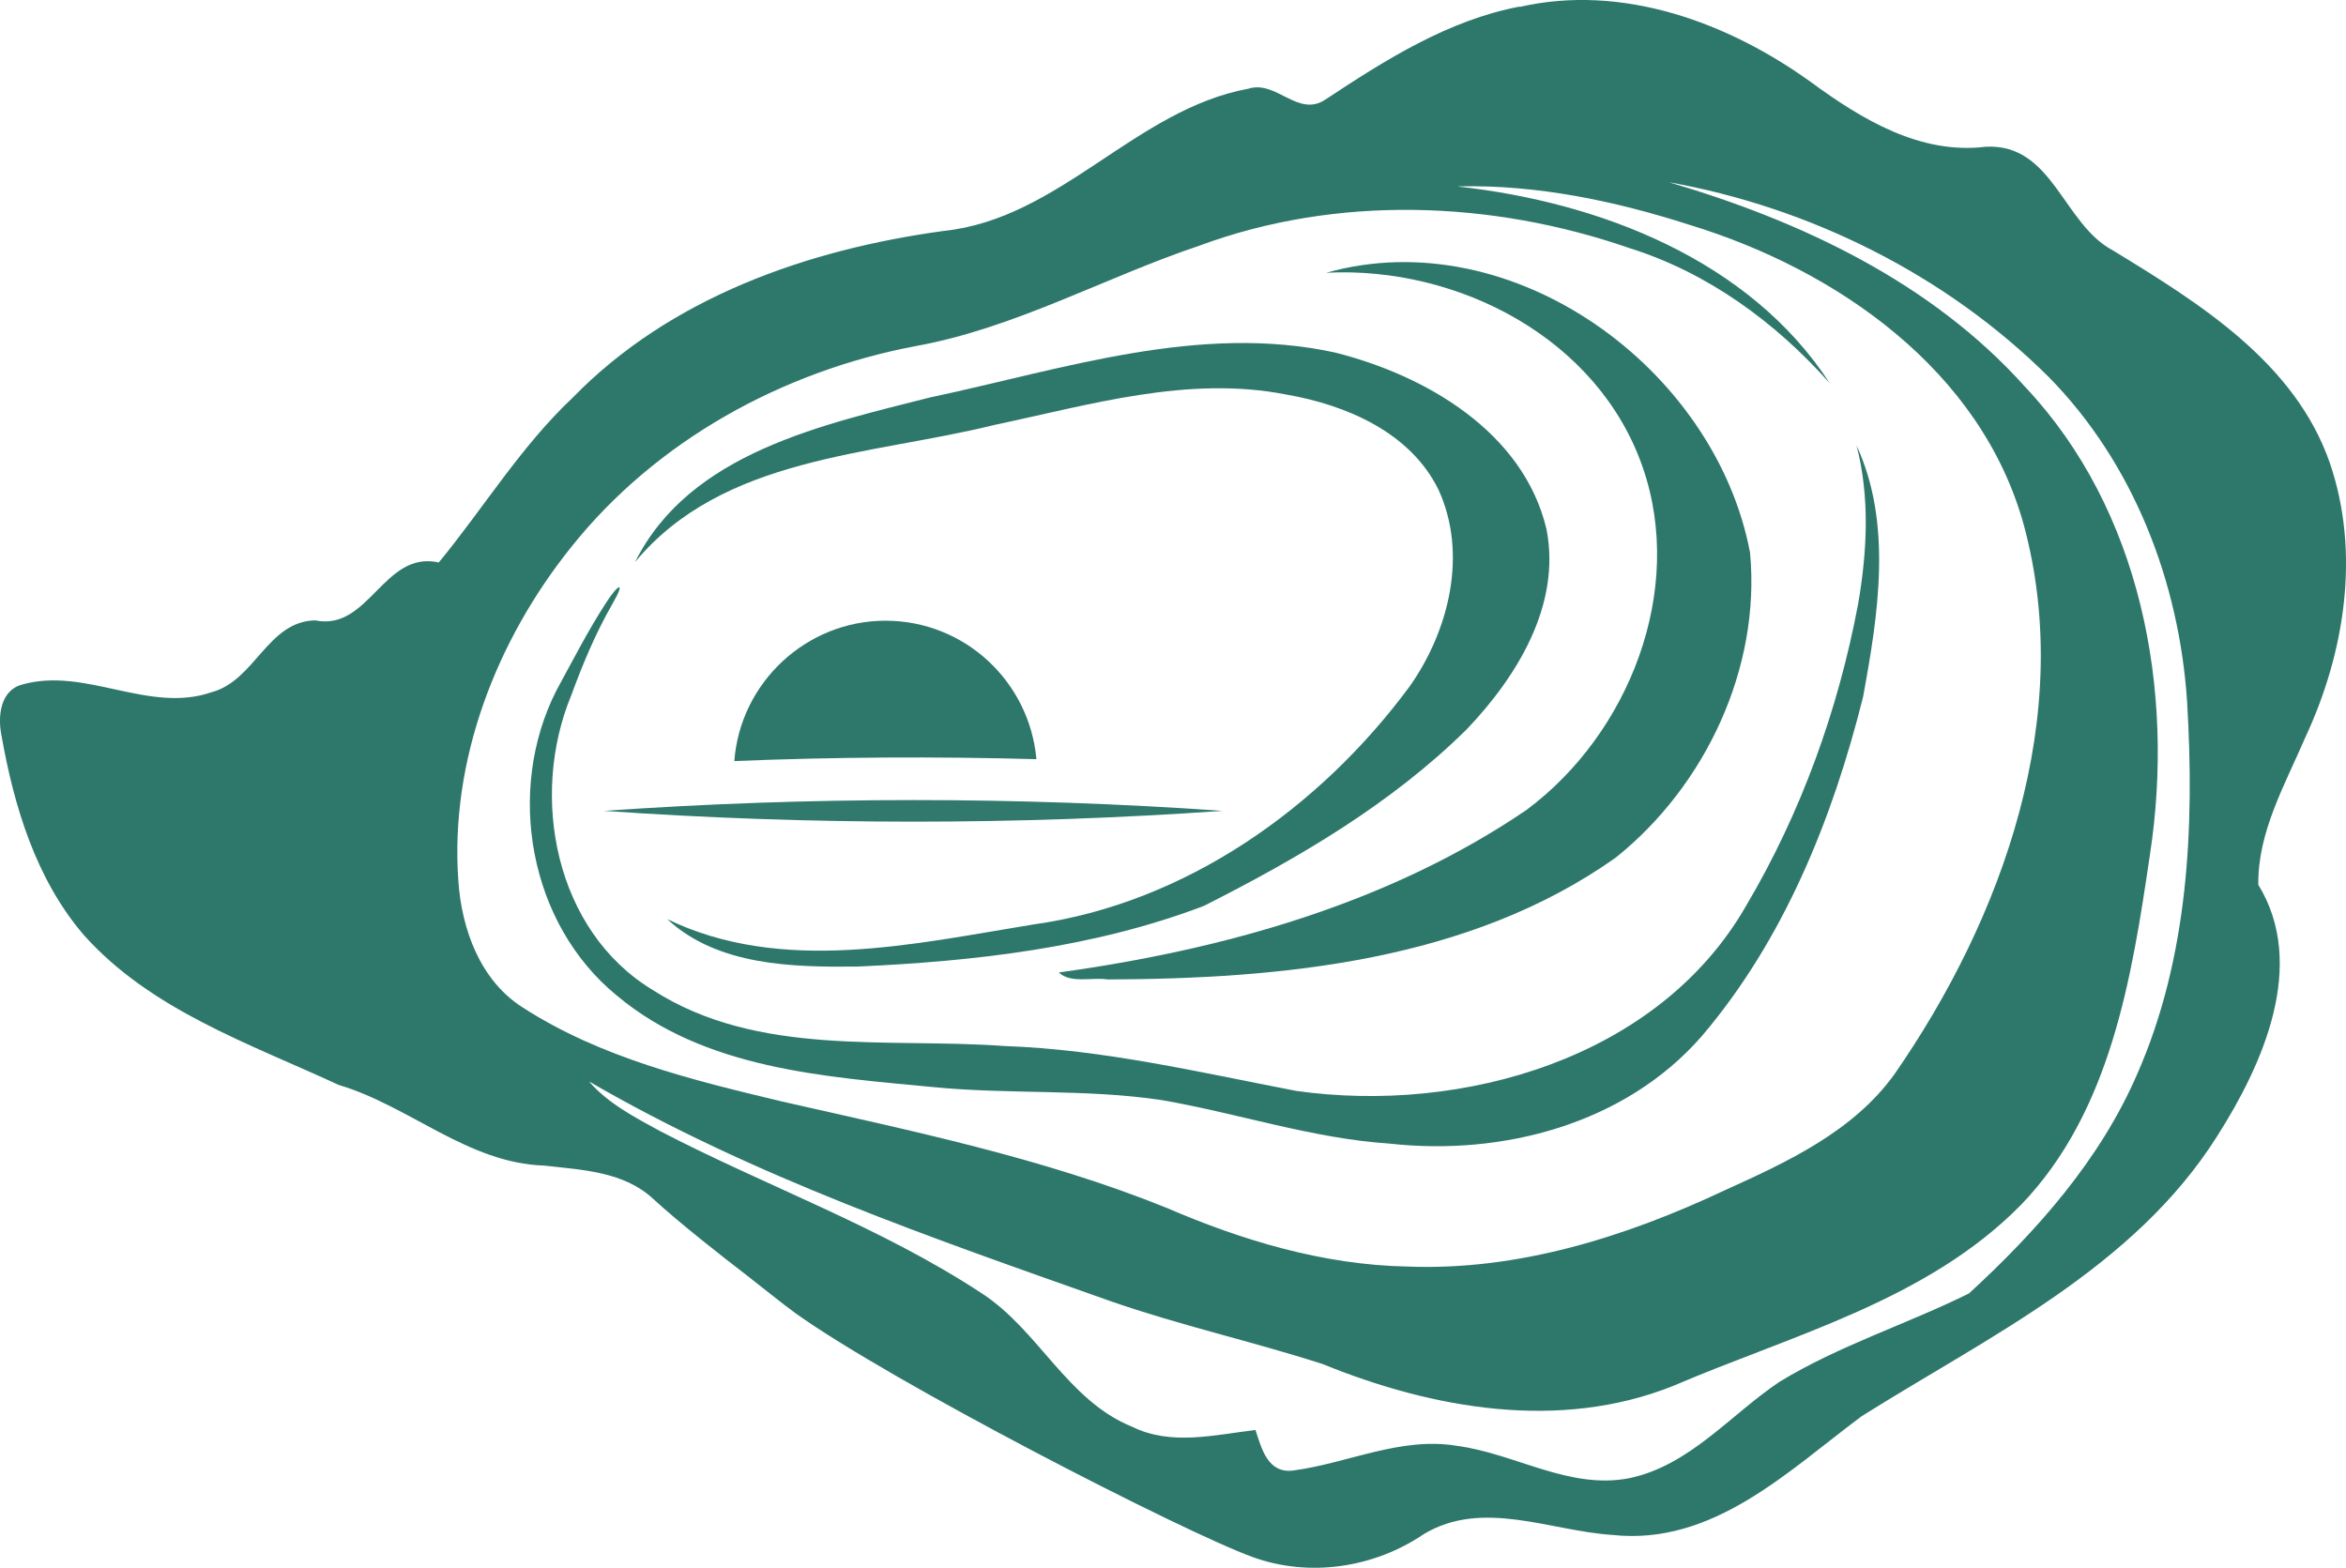
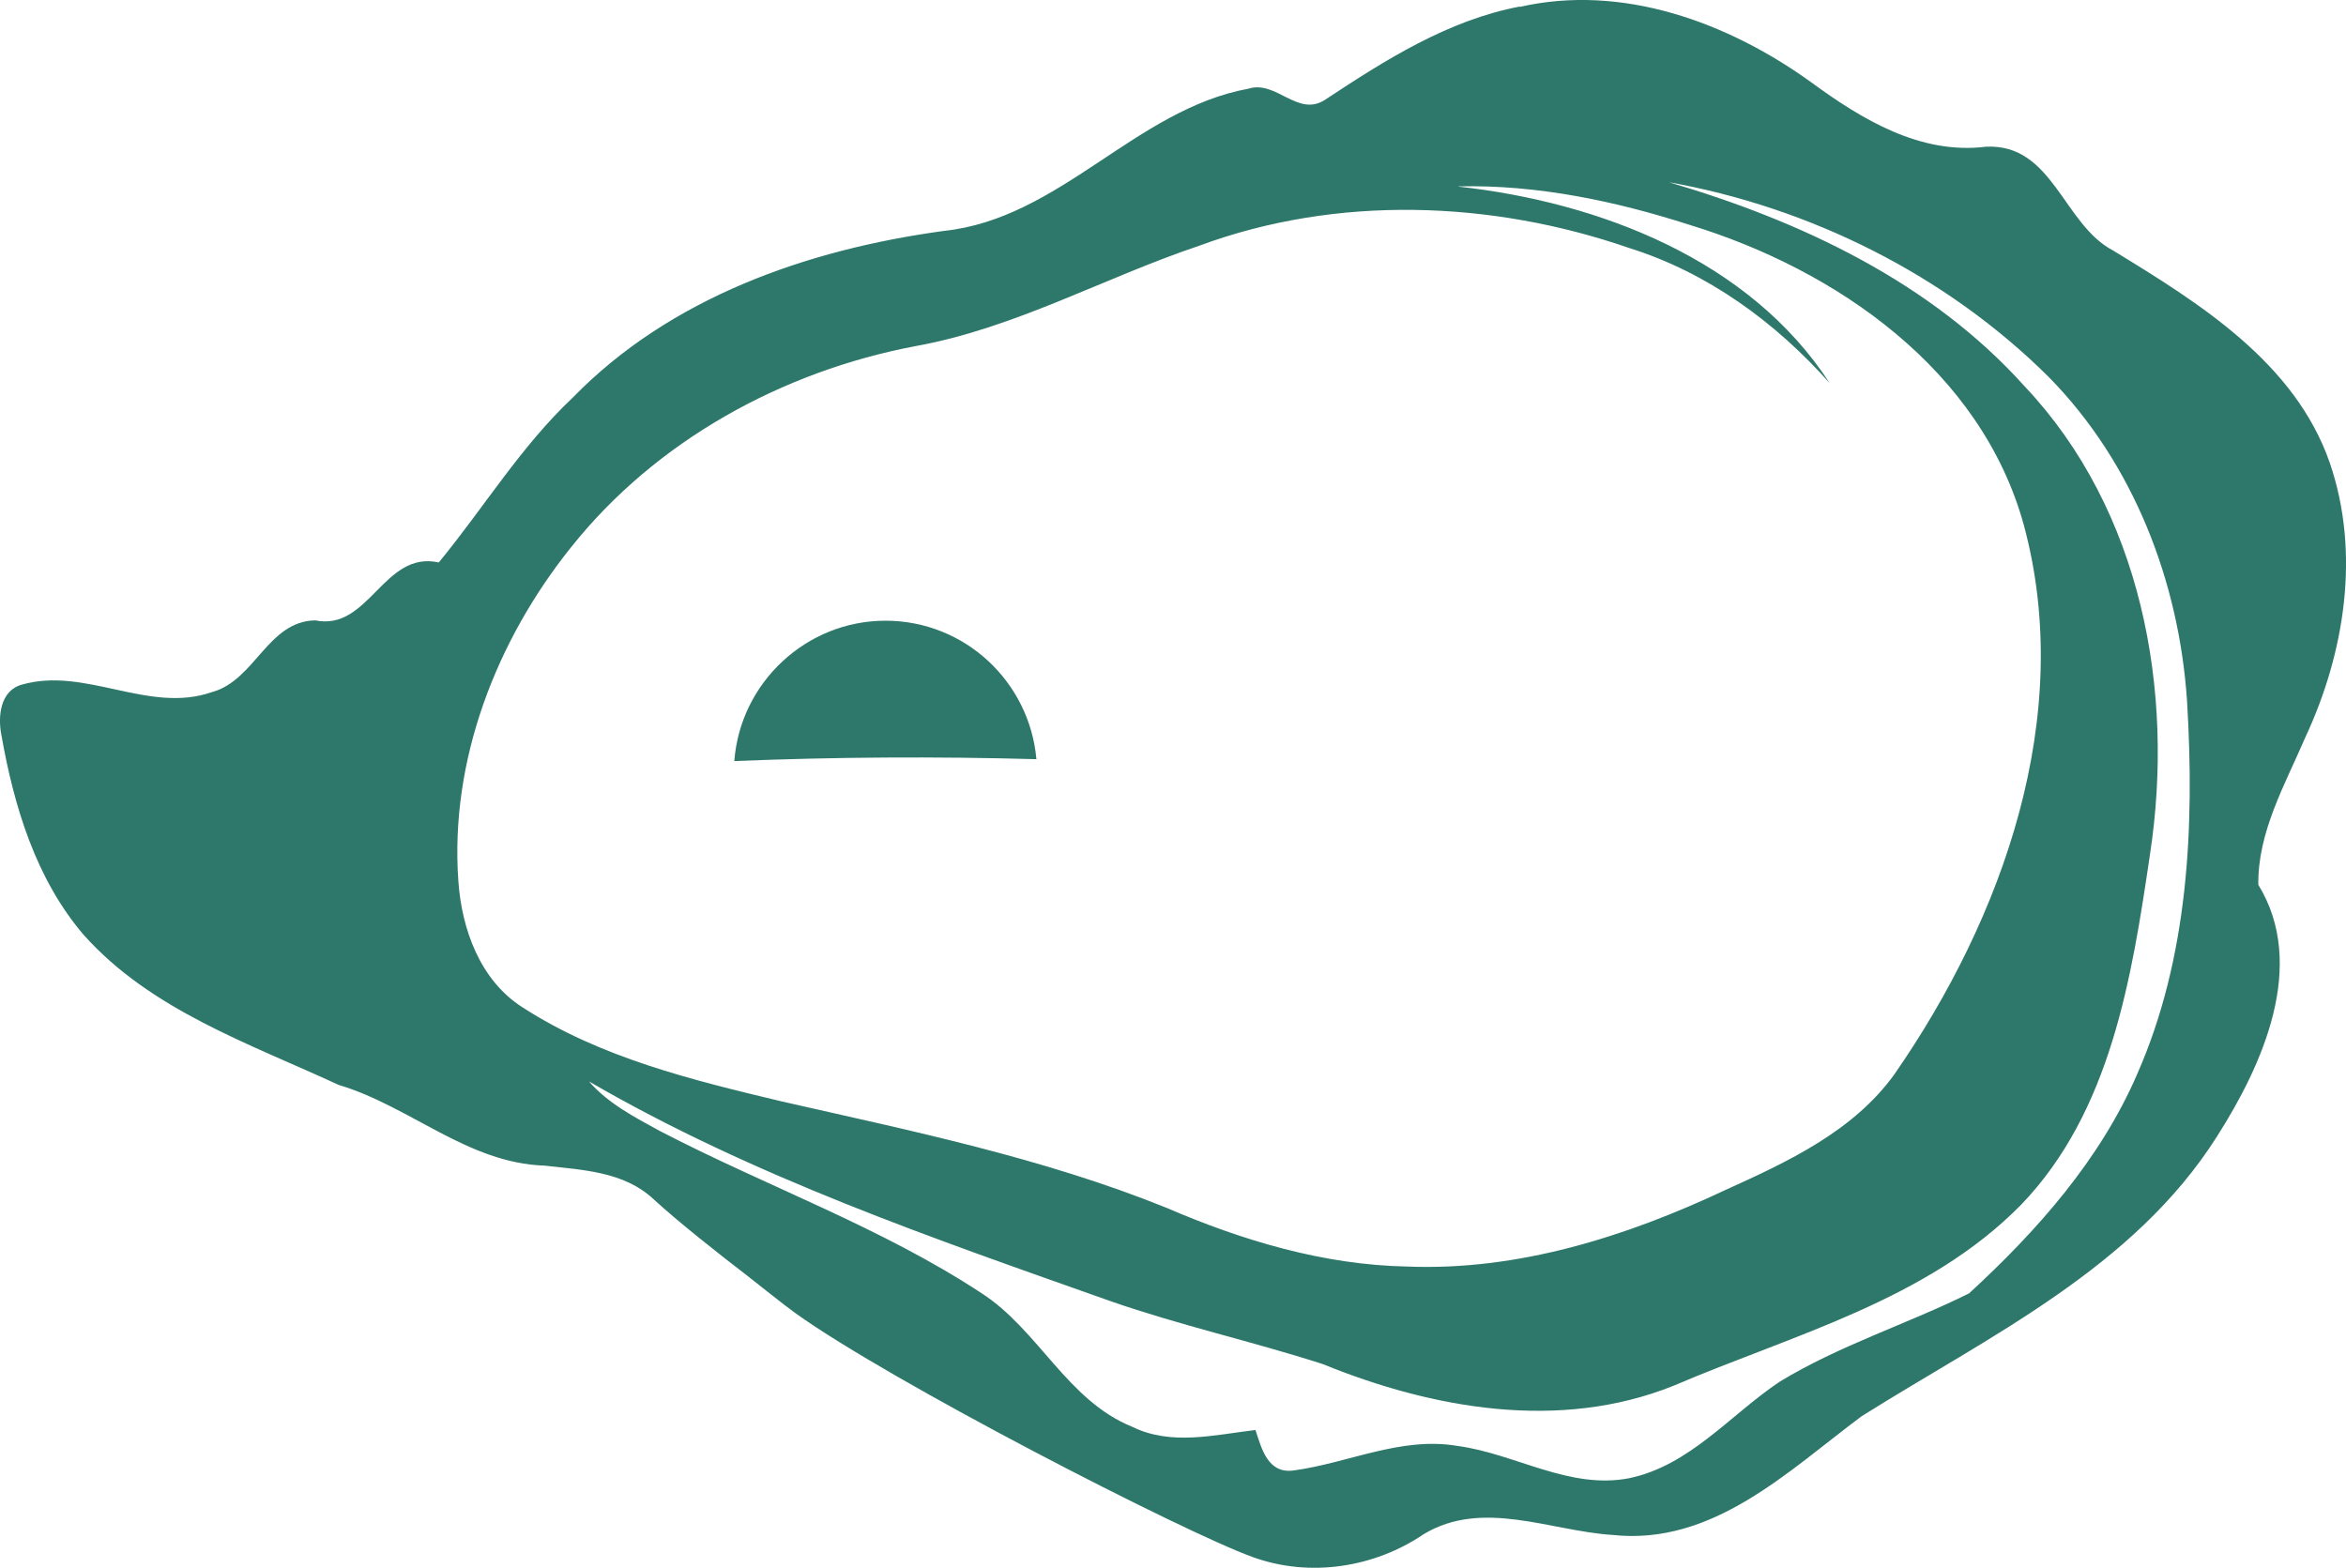
<svg xmlns="http://www.w3.org/2000/svg" id="Layer_2" data-name="Layer 2" viewBox="0 0 211.08 141.07">
  <defs>
    <style>
      .cls-1 {
        fill: #2e786b;
      }

      .cls-2 {
        opacity: .99;
      }
    </style>
  </defs>
  <g id="Layer_2-2" data-name="Layer 2">
    <path class="cls-1" d="M136.74.62c9.25-2.11,18.76,1.4,26.23,6.79,4.56,3.34,9.82,6.53,15.73,5.79,6.02-.28,6.92,6.99,11.44,9.35,7.76,4.74,16.33,10.05,19.48,19.09,2.78,8.11,1.35,17.1-2.21,24.73-1.82,4.24-4.28,8.49-4.22,13.24,4.43,7.22.4,16.19-3.72,22.65-7.51,11.86-20.5,17.96-31.97,25.17-6.64,4.95-13.4,11.67-22.44,10.68-5.59-.36-11.66-3.26-16.96-.07-4.46,3.03-10.28,3.91-15.37,2.07-6.26-2.26-32.56-15.78-41.17-21.96-1.09-.78-3.31-2.58-4.36-3.39-2.35-1.8-6.21-4.84-8.41-6.87-2.66-2.49-6.42-2.62-9.81-3.01-6.9-.22-12.11-5.36-18.51-7.26-8.01-3.71-16.9-6.73-22.94-13.5-4.3-5.02-6.27-11.56-7.4-17.96-.34-1.68-.12-4.03,1.85-4.56,5.69-1.63,11.41,2.65,17.07.68,3.91-1.05,5.02-6.38,9.31-6.46,4.86,1,6.15-6.32,11.12-5.21,4.04-4.91,7.38-10.43,12.04-14.82,8.79-9.03,21.14-13.34,33.39-15.01,10.48-1.1,17.22-10.92,27.42-12.8,2.5-.79,4.44,2.6,6.89,1,5.4-3.57,11.05-7.16,17.52-8.39M131.22,16.79c12.69,1.4,26.19,6.58,33.41,17.69-4.88-5.49-10.99-9.96-18.06-12.17-12.37-4.28-26.31-4.78-38.67-.2-8.55,2.87-16.56,7.41-25.51,9.03-11.98,2.26-23.36,8.5-31,18.09-6.73,8.39-10.93,19.18-10.15,30.04.3,4.34,1.96,8.95,5.79,11.38,7.03,4.54,15.29,6.54,23.33,8.46,11.66,2.65,23.46,5.07,34.58,9.56,6.84,2.95,14.13,5.14,21.63,5.29,9.99.41,19.74-2.68,28.68-6.89,5.59-2.53,11.5-5.27,15.2-10.41,9.78-14.1,16.27-32.26,11.65-49.39-3.83-13.96-16.85-23-30.09-27.04-6.69-2.15-13.71-3.62-20.76-3.46M150.07,16.37c11.92,3.49,23.7,9.02,32.13,18.43,10.48,11.11,13.5,27.37,11.24,42.1-1.63,11.06-3.52,23.12-11.6,31.51-8.46,8.6-20.5,11.67-31.27,16.28-10.24,4.11-21.66,2.08-31.58-1.96-6.31-2.03-12.8-3.47-19.06-5.65-15.99-5.66-32.2-11.22-46.93-19.77,1.7,1.97,4.08,3.2,6.34,4.44,9.59,4.99,19.89,8.64,28.96,14.6,5.15,3.32,7.71,9.66,13.57,12.03,3.51,1.73,7.42.72,11.09.29.55,1.67,1.11,3.96,3.43,3.64,4.91-.66,9.65-3.07,14.73-2.21,5.2.69,10.05,3.95,15.45,2.91,5.45-1.13,9.1-5.7,13.53-8.67,5.37-3.28,11.45-5.18,17.06-7.96,6.12-5.62,11.8-12.03,15.13-19.73,4.62-10.49,5.17-22.25,4.49-33.54-.71-10.76-4.82-21.44-12.45-29.19-9.23-9.18-21.5-15.28-34.27-17.54h0Z" />
-     <path class="cls-1" d="M119.37,24.53c16.71-4.67,34.96,8.6,38.09,25.2.97,10.38-4.01,20.98-12.09,27.44-13.16,9.32-30.02,10.9-45.69,10.96-1.4-.22-3.36.39-4.41-.63,14.75-2.04,29.65-6.17,42.07-14.62,9.22-6.85,14.31-19.75,10.46-30.84-4.02-11.61-16.62-18.09-28.43-17.5h0Z" />
-     <path class="cls-1" d="M83.88,35.72c11.84-2.53,24.07-6.65,36.24-4,8.15,2.05,16.93,7.13,19.02,15.87,1.35,6.82-2.65,13.3-7.18,18.04-6.79,6.71-15.17,11.6-23.64,15.88-9.9,3.77-20.64,4.99-31.17,5.46-5.85.06-12.57-.06-17.12-4.27,10.33,5,22.17,2.23,32.96.48,13.68-1.91,25.77-10.49,33.85-21.43,3.54-5.02,5.24-11.93,2.58-17.7-2.53-5.16-8.32-7.62-13.69-8.55-8.85-1.74-17.68.93-26.28,2.74-11.1,2.75-24.39,2.79-32.31,12.33,4.94-9.88,16.95-12.36,26.74-14.86h0Z" />
-     <path class="cls-1" d="M167.02,40.04c3.28,7.03,1.97,15.27.61,22.66-2.74,10.97-7.13,21.87-14.53,30.55-6.89,7.89-17.91,10.78-28.07,9.65-6.99-.46-13.66-2.74-20.54-3.92-6.81-1.02-13.73-.49-20.57-1.17-9.79-.93-20.54-1.63-28.42-8.23-7.91-6.46-10.01-18.42-5.45-27.43,1.46-2.67,2.85-5.41,4.51-7.96,1.04-1.61,1.81-2.05.52.19-1.49,2.59-2.65,5.37-3.68,8.18-3.77,9.11-1.47,21.21,7.35,26.53,9.43,6.04,21.05,4.26,31.65,5.03,8.88.31,17.55,2.37,26.24,4.04,14.92,2.1,32.58-2.91,40.46-16.65,4.95-8.36,8.3-17.66,10.09-27.2.81-4.71,1.06-9.6-.16-14.27h0Z" />
    <path class="cls-1" d="M93.25,68.31c-.62-6.98-6.45-12.46-13.58-12.46s-13.07,5.57-13.6,12.63c9.06-.37,18.13-.42,27.19-.17h-.01Z" />
    <g class="cls-2">
-       <path class="cls-1" d="M54.33,72.96c18.53-1.29,37.15-1.3,55.68,0-18.53,1.3-37.15,1.29-55.68,0h0Z" />
-     </g>
+       </g>
  </g>
</svg>